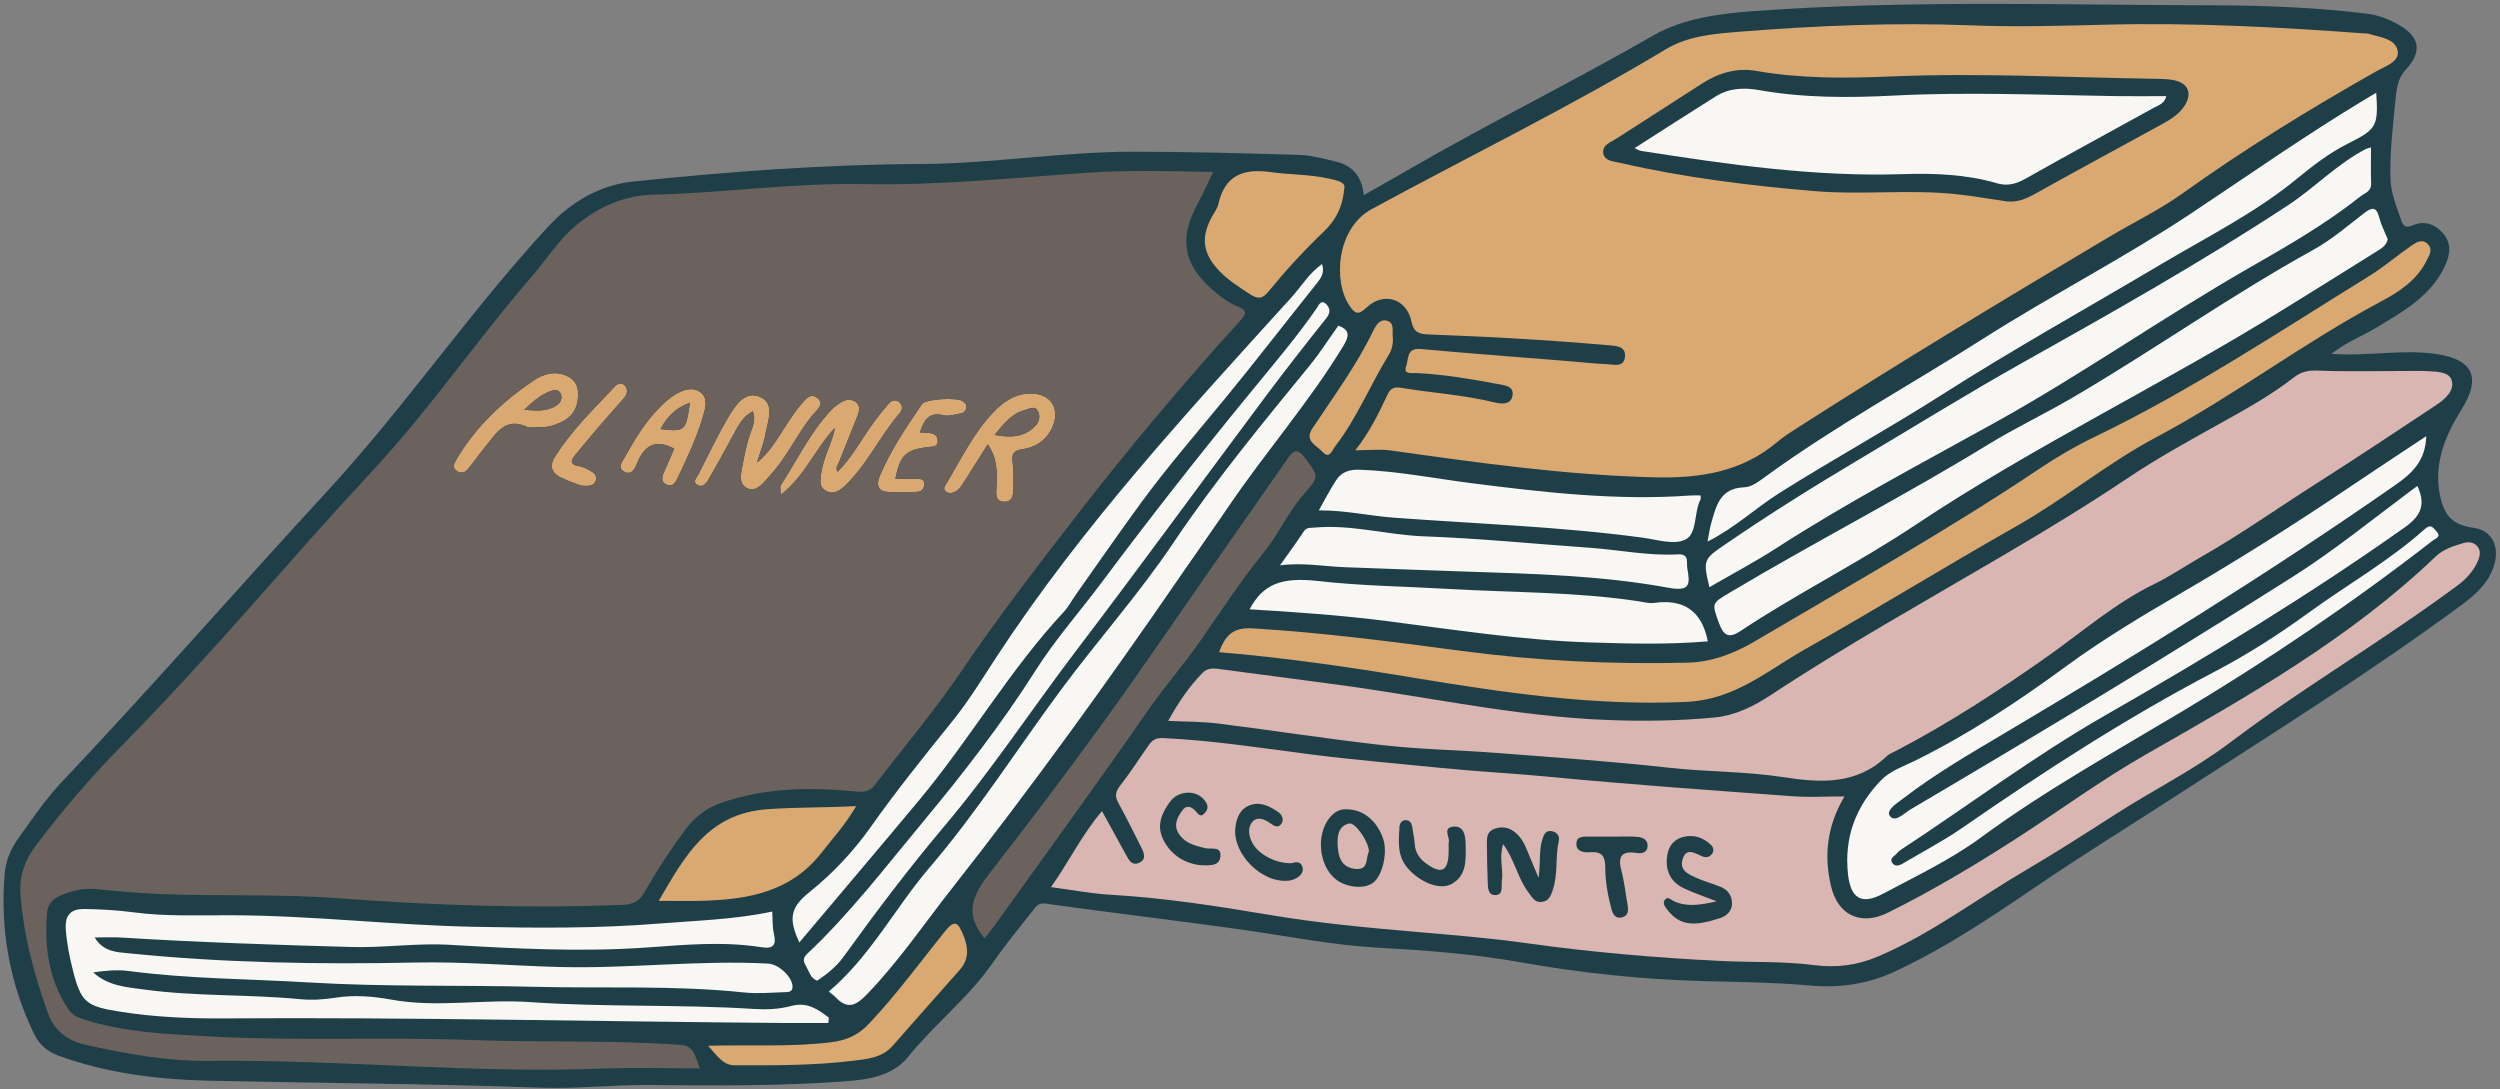
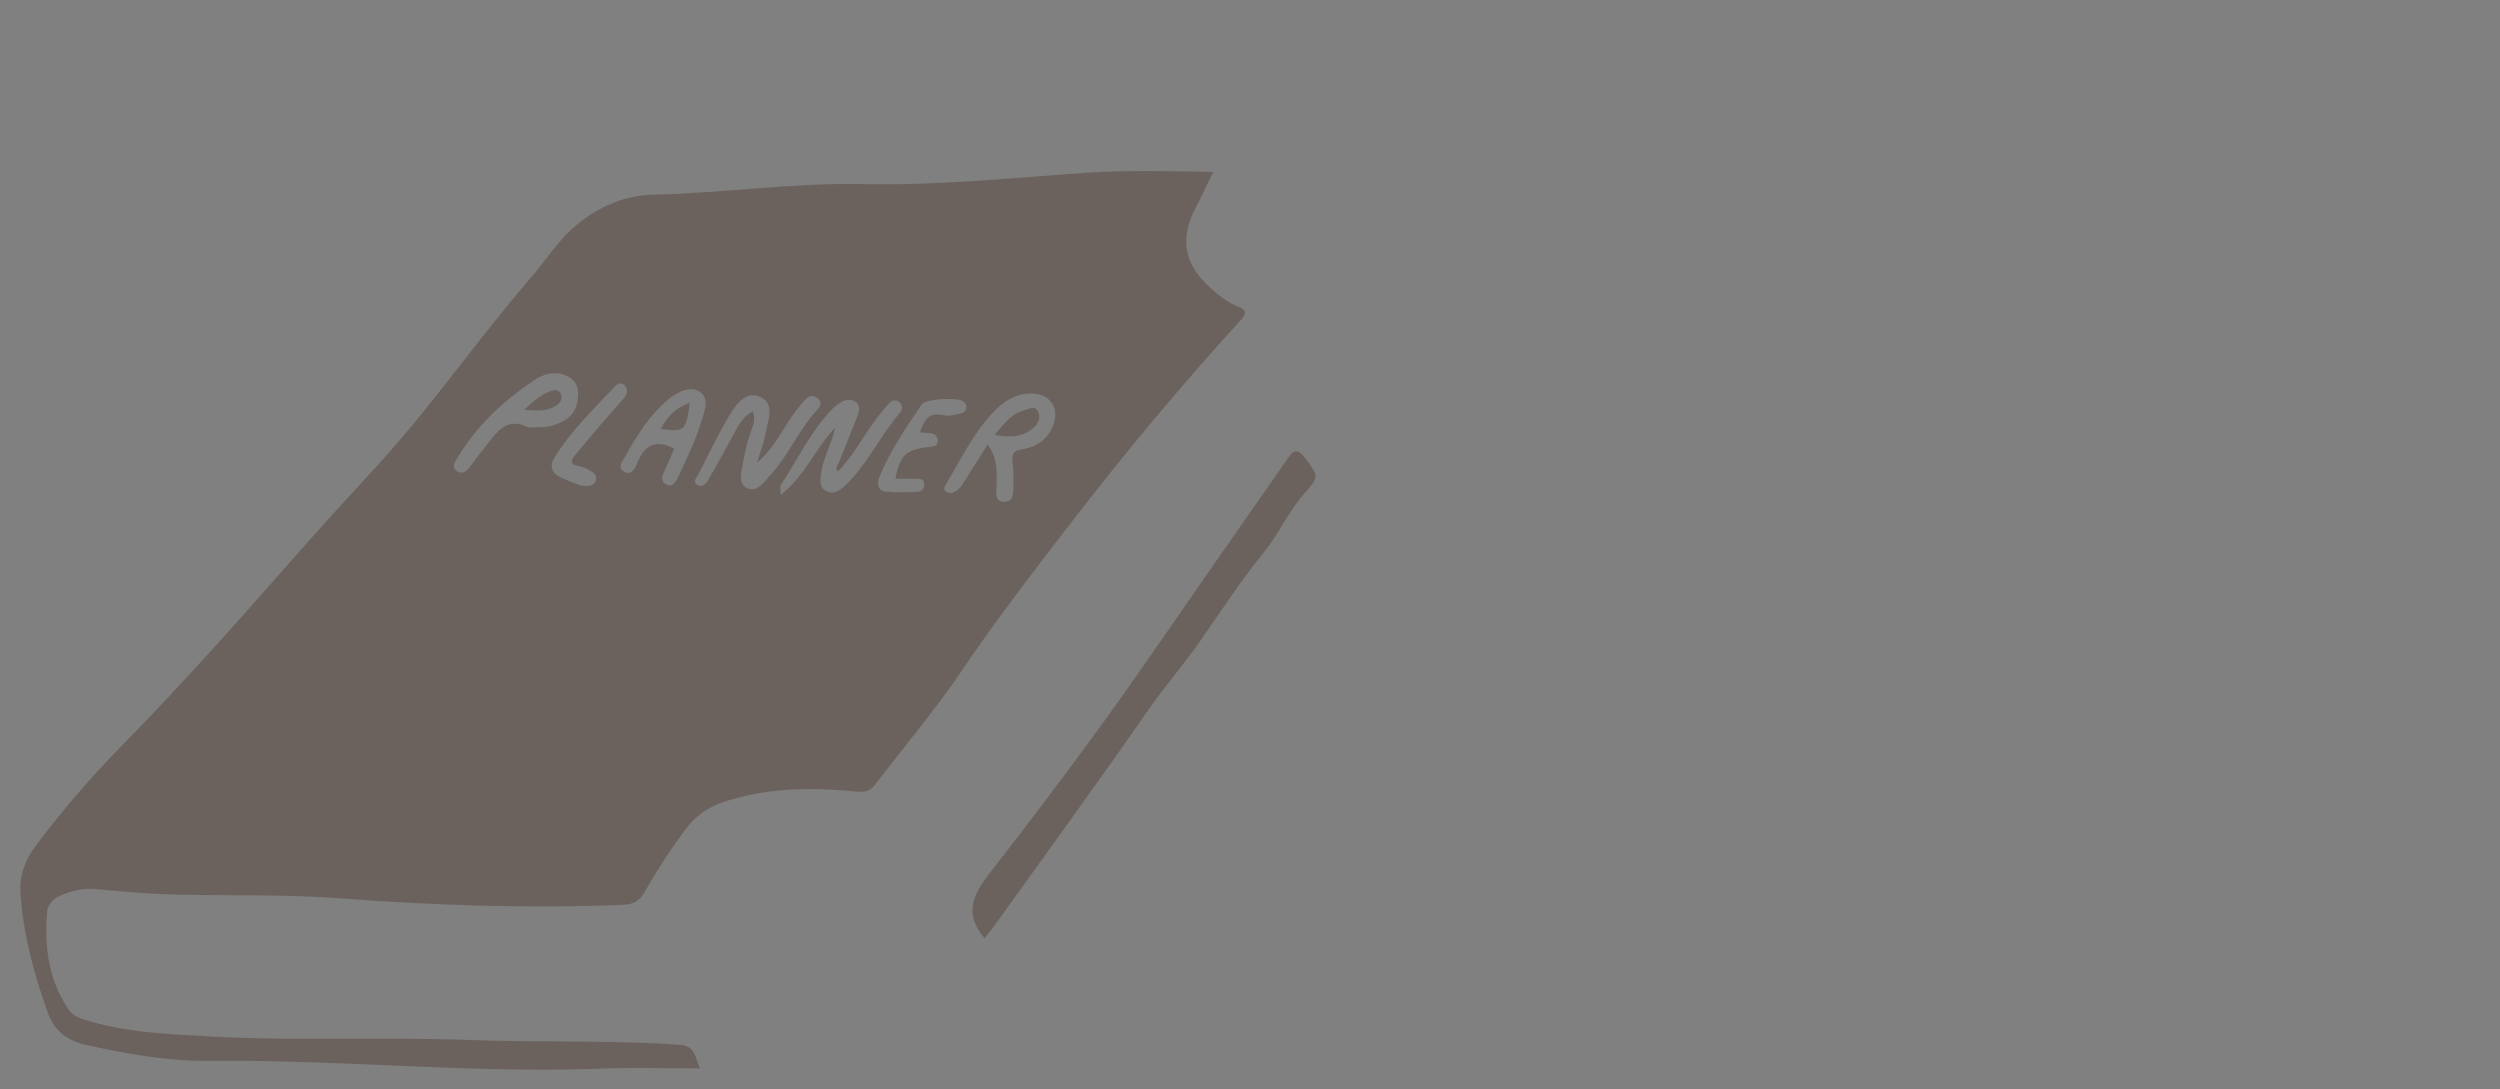
<svg xmlns="http://www.w3.org/2000/svg" fill="#000000" height="307.2" preserveAspectRatio="xMidYMid meet" version="1" viewBox="-1.0 -1.1 705.1 307.2" width="705.1" zoomAndPan="magnify">
  <rect x="-1.0" y="-1.1" width="705.1" height="307.2" fill="#808080" stroke="none" />
  <g id="change1_1">
-     <path d="M702.444,158.308c-1.477,4.81-4.931,8.06-8.807,10.927c-26.187,19.367-53.825,36.544-81.118,54.266 c-13.118,8.518-26.458,16.722-39.406,25.55c-12.862,8.768-25.945,17.536-40.172,24.067c-7.239,3.323-15.14,4.486-23.374,3.747 c-9.919-0.891-19.93-0.98-29.882-1.247c-17.56-0.472-34.935-2.295-52.159-5.364c-13.176-2.348-26.434-3.327-39.732-4.059 c-12.902-0.71-25.532-3.256-38.277-5.054c-18.506-2.611-37.075-4.776-55.583-7.375c-2.18-0.306-2.745,0.842-3.602,1.928 c-3.808,4.825-7.739,9.575-11.231,14.625c-6.873,9.936-16.479,17.364-24.025,26.698c-4.335,5.362-11.097,6.344-17.576,6.839 c-18.568,1.418-37.174,1.198-55.783,1.073c-10.135-0.068-20.295,1.11-30.408,0.74c-31.038-1.133-62.089-1.275-93.129-1.964 c-14.344-0.318-28.78-2.009-42.532-7.012c-3.262-1.187-5.531-3.084-7.019-6.154c-6.936-14.307-9.604-29.417-8.316-45.204 c0.286-3.513,1.655-6.934,3.716-9.804c3.939-5.487,7.743-11.17,12.365-16.051c25.482-26.91,49.837-54.846,74.937-82.081 c22.033-23.908,40.302-50.797,62.3-74.611c6.331-6.854,14.455-11.693,23.889-12.681c27.044-2.832,54.131-4.837,81.382-4.958 c19.809-0.088,39.52-3.442,59.369-3.459c15.688-0.014,31.38,0.421,47.063,0.892c3.476,0.104,6.956,1.056,10.374,1.871 c4.65,1.11,7.412,4.108,7.935,9.472c4.675-2.657,9.04-5.102,13.371-7.606c22.457-12.985,45.743-24.451,68.239-37.392 c8.56-4.924,18.917-6.209,28.821-6.927c43.004-3.119,86.094-1.681,129.145-1.602c14.398,0.027,28.891,0.604,43.262,2.343 c3.29,0.398,6.259,1.558,9.058,3.142c6.017,3.407,6.671,7.637,1.957,12.703c-2.297,2.469-2.607,5.627-2.884,8.567 c-0.693,7.336-1.634,14.668-1.409,22.079c0.129,4.265,1.763,8.057,3.108,11.962c0.556,1.615,1.371,2.029,3.118,1.272 c3.392-1.471,6.443-0.305,8.685,2.333c2.343,2.756,1.953,5.934,0.484,9.083c-4.031,8.641-11.961,12.941-19.577,17.538 c-3.871,2.336-8.194,3.918-12.474,7.279c10.686,0.752,20.345-1.435,30.02,0.108c10.088,1.609,12.172,6.769,6.775,15.431 c-4.655,7.47-8.115,15.498-6.089,24.734c1.251,5.705,3.793,8.038,9.577,8.826C701.681,148.462,704.091,152.949,702.444,158.308z" fill="#1e3f48" />
-   </g>
+     </g>
  <g id="change2_1">
-     <path d="M379.621,85.144c1.485,2.183,2.434,2.77,4.771,0.522c4.75-4.568,11.35-2.59,12.686,3.879 c0.654,3.169,2.19,3.567,4.664,3.672c7.985,0.339,15.974,0.633,23.952,1.108c9.051,0.539,18.099,1.17,27.131,1.959 c1.947,0.17,4.863,0.213,4.465,3.362c-0.369,2.919-3.019,2.056-4.858,1.978c-3.681-0.156-7.351-0.571-11.026-0.869 c-13.926-1.126-27.86-2.16-41.774-3.426c-4.052-0.369-3.327,3.085-4.033,4.877c-0.963,2.443,1.852,1.853,2.928,1.907 c7.692,0.386,15.246,1.663,22.793,3.073c1.998,0.373,4.605,0.56,4.297,3.084c-0.334,2.732-2.827,2.685-5.137,2.119 c-8.669-2.125-17.589-2.658-26.364-4.115c-1.74-0.289-2.897,0.072-3.709,1.783c-2.474,5.217-4.922,10.456-9.15,15.836 c3.956,0,7.017-0.358,9.97,0.056c24.654,3.458,49.283,6.942,74.245,7.574c12.817,0.324,24.725-1.419,34.855-10.017 c1.75-1.486,3.722-2.727,5.663-3.97c28.855-18.482,58.196-36.17,87.641-53.688c6.995-4.162,14.41-7.723,20.998-12.444 c17.524-12.559,35.846-23.79,54.582-34.397c2.471-1.399,6.458-2.658,6.055-5.556c-0.511-3.678-4.928-3.989-8.103-4.993 c-0.43-0.136-0.914-0.108-1.375-0.142c-24.09-1.769-48.2-3.063-72.365-2.465c-12.768,0.316-25.525,0.702-38.298,0.204 c-21.7-0.846-43.375,0.042-64.994,1.753c-7.245,0.573-14.883,1.114-21.322,4.993c-26.984,16.253-55.295,30.058-82.942,45.081 C376.007,63.24,374.883,78.18,379.621,85.144z M455.043,37.9c7.988-5.146,15.992-10.267,23.975-15.42 c4.695-3.03,9.879-4.542,15.341-3.579c12.664,2.233,25.436,2.081,38.138,1.553c24.752-1.029,49.453,0.286,74.175,0.665 c1.689,0.026,3.4,0.044,5.059,0.319c4.511,0.746,5.811,3.923,3.143,7.673c-1.643,2.309-4.076,3.696-6.503,5.027 c-11.826,6.485-23.692,12.899-35.472,19.465c-2.501,1.394-4.944,2.393-7.848,2.108c-4.692-0.682-9.368-1.506-14.078-2.018 c-13.32-1.448-26.712,0.227-40.059-0.884c-18.5-1.541-36.877-3.819-54.988-7.978c-1.882-0.432-4.5-0.497-4.759-2.844 C450.919,39.741,453.4,38.959,455.043,37.9z M667.267,76.72c4.15-2.566,7.878-5.806,11.908-8.58c1.325-0.912,3.04-1.986,4.585-0.363 c1.477,1.552,0.407,3.083-0.357,4.62c-2.76,5.553-7.784,8.837-12.853,11.526c-21.857,11.593-41.544,26.708-63.437,38.308 c-13.642,7.229-25.742,17.323-39.203,24.951c-20.026,11.347-39.605,23.446-59.652,34.742c-7.34,4.136-14.034,9.377-22.007,12.451 c-3.93,1.515-7.827,2.33-12.045,2.512c-25.965,1.122-51.451-2.685-76.937-6.903c-17.969-2.974-35.999-5.607-54.454-7.142 c1.806-4.674,3.742-7.059,9.575-6.709c19.808,1.19,39.443,3.777,59.066,6.378c21.097,2.796,42.224,3.807,63.463,3.293 c6.952-0.168,13.27-2.636,19.045-6.047c26.966-15.925,54.298-31.256,80.332-48.719c4.978-3.339,10.153-6.351,15.551-8.953 C616.879,109.052,641.82,92.45,667.267,76.72z M340.942,59.801c0.595-1.069,1.403-2.107,1.662-3.261 c1.812-8.077,6.861-10.192,14.667-9.11c5.579,0.773,11.311,0.621,16.849,1.916c2.053,0.48,4.568,0.894,3.992,2.846 c-0.495,5.679-2.798,9.197-5.768,12.039c-5.553,5.315-10.726,10.955-15.576,16.888c-1.727,2.112-3.023,2.217-5.284,0.717 c-2.943-1.952-5.931-3.791-8.408-6.337C338.163,70.45,337.553,65.892,340.942,59.801z M215.321,227.135 c8.138-0.596,16.217-0.416,25.15-0.887c-3.065,5.305-6.591,9.077-9.773,13.151c-8.636,11.054-20.596,13.165-33.375,13.552 c-3.982,0.121-7.97,0.019-12.531,0.019C192.038,240.58,198.52,228.365,215.321,227.135z M270.894,263.152 c1.306,3.382,1.311,6.48-1.294,9.387c-6.348,7.086-12.578,14.276-18.895,21.389c-3.021,3.401-7.384,3.699-11.389,4.182 c-10.983,1.324-22.051,1.278-33.104,1.244c-3.382-0.01-4.852-2.666-7.506-5.509c12.218-0.322,23.431,0.393,34.579-0.981 c4.278-0.527,7.591-1.806,10.914-5.345c7.596-8.09,14.127-16.947,21.01-25.567C268.176,258.235,269.136,258.6,270.894,263.152z M369.092,119.813c6.013-9.078,12.519-17.84,17.27-27.713c0.698-1.451,1.794-3.276,3.796-2.754c2.159,0.564,1.493,2.706,1.641,4.305 c0.221,1.91-0.171,3.809-1.117,5.344c-5.224,8.476-8.957,17.826-15.088,25.759c-0.863,1.117-1.614,3.771-3.581,1.589 C370.438,124.597,366.794,123.283,369.092,119.813z M265.63,137.392c0.717,0.719,1.719,0.687,2.581,0.275 c1.288-0.615,2.03-1.791,2.764-2.973c2.094-3.371,4.232-6.715,6.601-10.462c2.814,3.962,2.667,8.1,2.465,12.261 c-0.081,1.661-0.417,3.725,1.986,3.909c2.632,0.202,2.75-1.981,2.788-3.831c0.051-2.447,0.083-4.92-0.215-7.341 c-0.277-2.252,0.178-3.229,2.672-3.602c3.577-0.536,6.622-2.323,8.329-5.782c2.769-5.614-0.265-10.244-6.456-9.95 c-4.135,0.196-7.216,2.392-9.91,5.193c-5.693,5.921-9.183,13.323-13.363,20.258C265.473,136.008,264.964,136.724,265.63,137.392z M288.07,114.562c1.243-0.312,2.79-1.406,3.671,0.332c0.727,1.435,0.408,2.988-0.821,4.223c-3.01,3.023-6.624,3.342-11.398,2.454 C282.258,118.228,284.423,115.477,288.07,114.562z M195.967,132.693c2.779-5.433,5.401-10.961,8.497-16.209 c1.91-3.237,4.649-7.429,8.81-5.681c4.446,1.868,2.29,6.678,1.66,10.281c-0.49,2.804-1.59,5.501-2.419,8.245 c3.944-3.152,6.029-7.279,8.581-11.078c1.111-1.654,2.194-3.346,3.482-4.857c1.249-1.465,2.797-3.839,4.826-2.334 c2.368,1.757-0.048,3.46-1.229,4.901c-4.382,5.346-7.17,11.808-11.891,16.913c-0.729,0.788-1.383,1.649-2.15,2.396 c-1.264,1.231-2.757,2.211-4.524,1.268c-1.761-0.939-1.828-2.77-1.531-4.477c0.629-3.607,1.266-7.204,2.454-10.705 c0.669-1.971,1.753-4.005,0.8-6.455c-2.728,1.372-4.036,3.899-5.396,6.451c-2.301,4.318-4.705,8.582-7.127,12.834 c-0.619,1.088-1.616,2.219-2.953,1.561C194.096,134.878,195.472,133.661,195.967,132.693z M219.202,135.761 c4.659-7.157,8.338-14.979,14.286-21.259c0.83-0.876,1.865-1.597,2.903-2.227c1.253-0.759,2.716-0.898,3.919-0.033 c1.336,0.96,1.11,2.487,0.604,3.793c-1.71,4.413-3.556,8.774-5.259,13.19c-0.304,0.787-1.138,1.554-0.433,2.741 c3.958-3.951,6.561-8.814,9.718-13.265c1.497-2.111,3.124-4.142,4.834-6.085c0.735-0.835,1.92-1.13,2.895-0.266 c0.956,0.847,0.897,2.133,0.192,2.941c-5.655,6.476-9.186,14.545-15.475,20.542c-1.547,1.476-3.284,2.627-5.325,1.567 c-2.137-1.11-1.733-3.126-1.421-5.255c0.646-4.412,3.023-8.225,3.86-12.566c-5.514,5.692-8.306,13.425-15.333,18.915 C219.168,136.898,218.937,136.168,219.202,135.761z M127.764,131.697c1.173,0.905,2.404,0.515,3.264-0.536 c1.65-2.015,3.115-4.182,4.781-6.183c3.086-3.707,5.635-8.63,11.948-5.637c0.627,0.297,1.518,0.04,3.194,0.04 c0.473-0.035,1.912,0.078,3.221-0.281c3.519-0.963,6.749-2.541,7.608-6.509c0.604-2.787,0.489-5.799-2.352-7.378 c-3.404-1.892-6.899-1.047-9.971,1.034c-8.742,5.921-16.302,13.025-21.722,22.218C127.052,129.624,126.497,130.72,127.764,131.697z M153.879,109.371c1.046-0.424,2.549-0.933,3.231,0.501c0.668,1.406-0.02,2.659-1.33,3.491c-2.581,1.64-5.367,1.373-8.942,1.129 C149.314,112.108,151.366,110.389,153.879,109.371z M174.876,131.834c2.006,1.277,3.103-0.473,3.741-2.109 c1.974-5.058,5.149-7.178,10.534-4.275c-0.827,1.904-1.693,4.026-2.667,6.097c-0.698,1.486-1.346,3.112,0.468,4.001 c1.953,0.957,2.739-0.961,3.353-2.237c2.652-5.518,5.25-11.069,6.969-16.973c0.696-2.39,1.541-5.165-0.74-6.819 c-2.306-1.672-5.086-0.628-7.355,0.807c-1.539,0.974-2.921,2.252-4.209,3.556c-4.031,4.081-6.974,8.952-9.732,13.927 C174.555,129.045,173.033,130.661,174.876,131.834z M193.576,112.49c-1.128,8.009-1.355,8.213-8.271,7.427 C187.268,116.187,189.771,113.874,193.576,112.49z M247.033,133.377c3.052-7.377,7.542-13.946,12.001-20.51 c1.003-1.477,9.858-1.932,11.47-0.838c0.665,0.452,1.195,1.01,1.045,1.879c-0.141,0.815-0.698,1.436-1.472,1.574 c-1.656,0.294-3.464,0.926-4.989,0.542c-4.067-1.023-5.463,1.303-6.62,4.817c1.009,0.078,1.772,0.143,2.536,0.193 c1.375,0.091,2.426,0.628,2.471,2.153c0.055,1.849-1.448,1.644-2.611,1.783c-6.38,0.764-7.985,2.258-9.347,8.958 c2.014,0,3.979-0.028,5.944,0.011c1.064,0.021,2.252-0.021,2.212,1.593c-0.032,1.297-0.767,2.06-1.976,2.095 c-2.913,0.086-5.853,0.255-8.74-0.033C246.383,137.337,246.285,135.184,247.033,133.377z M155.342,128.019 c4.713-7.638,11.162-13.821,17.254-20.296c0.68-0.723,1.869-0.9,2.514-0.228c1.088,1.136,0.882,2.542-0.144,3.723 c-2.215,2.551-4.492,5.047-6.692,7.611c-2.399,2.796-4.747,5.636-7.103,8.469c-1.299,1.563-1.348,2.655,1.045,3.055 c1.031,0.172,2.055,0.627,2.98,1.138c1.065,0.588,2.293,1.333,1.887,2.807c-0.454,1.647-1.892,1.792-4.225,1.565 c-1.478-0.59-3.819-1.332-5.975-2.435C154.616,132.266,153.953,130.269,155.342,128.019z" fill="#daa972" />
-   </g>
+     </g>
  <g id="change3_1">
    <path d="M190.957,293.603c-19.651-1.417-39.34-0.639-59.002-1.375c-24.589-0.92-49.219,0.339-73.81-1.013 c-12.088-0.665-24.201-1.115-35.857-4.912c-1.637-0.533-3.068-1.325-4.066-2.829c-5.534-8.338-6.743-17.633-5.932-27.318 c0.19-2.272,1.805-3.86,3.926-4.755c3.146-1.329,6.363-2.082,9.856-1.746c6.265,0.602,12.542,1.211,18.827,1.433 c16.591,0.586,33.201-0.079,49.792,1.165c26.685,2.001,53.409,2.942,80.176,1.832c2.757-0.114,4.497-1.078,5.874-3.502 c3.489-6.144,7.35-12.058,11.573-17.74c2.665-3.586,6.01-6.108,10.192-7.55c12.318-4.248,25.032-4.411,37.773-3.16 c2.522,0.248,4.054-0.001,5.488-1.874c8.211-10.725,16.966-21.081,24.521-32.25c9.993-14.775,20.9-28.875,31.767-42.939 c14.831-19.195,30.433-37.843,46.803-55.795c1.662-1.822,1.947-2.879-0.678-3.89c-2.897-1.116-5.297-3.085-7.606-5.126 c-7.688-6.797-8.983-14.045-4.226-23.015c1.625-3.065,3.069-6.226,4.847-9.856c-12.383-0.215-24.034-0.54-35.675,0.243 c-21.011,1.412-41.988,3.649-63.081,3.196c-19.723-0.424-39.255,2.52-58.919,2.969c-8.347,0.191-15.476,3.282-21.84,8.491 c-5.174,4.236-8.643,9.948-12.955,14.926c-14.788,17.078-27.615,35.764-42.846,52.487c-7.449,8.179-15.005,16.265-22.305,24.575 c-16.545,18.832-33.153,37.596-50.742,55.48c-8.505,8.648-16.386,17.898-23.696,27.598c-3.027,4.017-4.739,8.437-4.362,13.695 c0.829,11.594,3.814,22.631,7.721,33.508c1.872,5.212,5.657,7.916,10.707,9.033c11.408,2.523,23.05,4.651,34.631,4.519 c37.041-0.421,73.976,3.605,111.026,2.175c9.17-0.354,18.365-0.053,27.548-0.053C195.006,296.882,194.92,293.889,190.957,293.603z M289.144,109.896c6.191-0.294,9.226,4.336,6.456,9.95c-1.706,3.459-4.751,5.246-8.329,5.782c-2.494,0.373-2.949,1.35-2.672,3.602 c0.298,2.421,0.266,4.894,0.215,7.341c-0.039,1.85-0.156,4.033-2.788,3.831c-2.404-0.184-2.067-2.248-1.986-3.909 c0.202-4.161,0.349-8.299-2.465-12.261c-2.368,3.746-4.506,7.091-6.601,10.462c-0.734,1.182-1.476,2.358-2.764,2.973 c-0.863,0.412-1.865,0.444-2.581-0.275c-0.666-0.668-0.157-1.384,0.241-2.044c4.179-6.936,7.669-14.338,13.363-20.258 C281.927,112.288,285.009,110.093,289.144,109.896z M270.503,112.028c0.665,0.452,1.195,1.01,1.045,1.879 c-0.141,0.815-0.698,1.436-1.472,1.574c-1.656,0.294-3.464,0.926-4.989,0.542c-4.067-1.023-5.463,1.303-6.62,4.817 c1.009,0.078,1.772,0.143,2.536,0.193c1.375,0.091,2.426,0.628,2.471,2.153c0.055,1.849-1.448,1.644-2.611,1.783 c-6.38,0.764-7.985,2.258-9.347,8.958c2.014,0,3.979-0.028,5.944,0.011c1.064,0.021,2.252-0.021,2.212,1.593 c-0.032,1.297-0.767,2.06-1.976,2.095c-2.913,0.086-5.853,0.255-8.74-0.033c-2.572-0.257-2.67-2.41-1.922-4.217 c3.052-7.377,7.542-13.946,12.001-20.51C260.036,111.39,268.892,110.934,270.503,112.028z M236.392,112.275 c1.253-0.759,2.716-0.898,3.919-0.033c1.336,0.96,1.11,2.487,0.604,3.793c-1.71,4.413-3.556,8.774-5.259,13.19 c-0.304,0.787-1.138,1.554-0.433,2.741c3.958-3.951,6.561-8.814,9.718-13.265c1.497-2.111,3.124-4.142,4.834-6.085 c0.735-0.835,1.92-1.13,2.895-0.266c0.956,0.847,0.897,2.133,0.192,2.941c-5.655,6.476-9.186,14.545-15.475,20.542 c-1.547,1.476-3.284,2.627-5.325,1.567c-2.137-1.11-1.733-3.126-1.421-5.255c0.646-4.412,3.023-8.225,3.86-12.566 c-5.514,5.692-8.306,13.425-15.333,18.915c0-1.594-0.231-2.324,0.034-2.732c4.659-7.157,8.338-14.979,14.286-21.259 C234.319,113.625,235.353,112.905,236.392,112.275z M213.274,110.802c4.446,1.868,2.29,6.678,1.66,10.281 c-0.49,2.804-1.59,5.501-2.419,8.245c3.944-3.152,6.029-7.279,8.581-11.078c1.111-1.654,2.194-3.346,3.482-4.857 c1.249-1.465,2.797-3.839,4.826-2.334c2.368,1.757-0.048,3.46-1.229,4.901c-4.382,5.346-7.17,11.808-11.891,16.913 c-0.729,0.788-1.383,1.649-2.15,2.396c-1.264,1.231-2.757,2.211-4.524,1.268c-1.761-0.939-1.828-2.77-1.531-4.477 c0.629-3.607,1.266-7.204,2.454-10.705c0.669-1.971,1.753-4.005,0.8-6.455c-2.728,1.372-4.036,3.899-5.396,6.451 c-2.301,4.318-4.705,8.582-7.127,12.834c-0.619,1.088-1.616,2.219-2.953,1.561c-1.762-0.868-0.387-2.085,0.109-3.053 c2.779-5.433,5.401-10.961,8.497-16.209C206.374,113.246,209.113,109.054,213.274,110.802z M184.972,113.883 c1.288-1.304,2.67-2.582,4.209-3.556c2.269-1.435,5.049-2.479,7.355-0.807c2.281,1.654,1.436,4.429,0.74,6.819 c-1.719,5.904-4.317,11.455-6.969,16.973c-0.614,1.276-1.4,3.194-3.353,2.237c-1.814-0.889-1.166-2.516-0.468-4.001 c0.974-2.072,1.84-4.194,2.667-6.097c-5.386-2.903-8.561-0.783-10.534,4.275c-0.638,1.635-1.735,3.385-3.741,2.109 c-1.843-1.173-0.321-2.789,0.363-4.023C177.998,122.835,180.941,117.965,184.972,113.883z M175.109,107.495 c1.088,1.136,0.882,2.542-0.144,3.723c-2.215,2.551-4.492,5.047-6.692,7.611c-2.399,2.796-4.747,5.636-7.103,8.469 c-1.299,1.563-1.348,2.655,1.045,3.055c1.031,0.172,2.055,0.627,2.98,1.138c1.065,0.588,2.293,1.333,1.887,2.807 c-0.454,1.647-1.892,1.792-4.225,1.565c-1.478-0.59-3.819-1.332-5.975-2.435c-2.268-1.161-2.93-3.158-1.542-5.408 c4.713-7.638,11.162-13.821,17.254-20.296C173.275,107,174.465,106.822,175.109,107.495z M127.735,128.465 c5.421-9.193,12.981-16.297,21.722-22.218c3.072-2.081,6.567-2.926,9.971-1.034c2.841,1.579,2.955,4.59,2.352,7.378 c-0.859,3.968-4.089,5.546-7.608,6.509c-1.309,0.358-2.748,0.246-3.221,0.281c-1.676,0-2.567,0.258-3.194-0.04 c-6.313-2.993-8.862,1.93-11.948,5.637c-1.666,2.001-3.13,4.169-4.781,6.183c-0.86,1.05-2.091,1.44-3.264,0.536 C126.497,130.72,127.052,129.624,127.735,128.465z M322.961,199.002c-14.272,20.569-29.034,40.798-43.618,61.15 c-0.793,1.107-1.686,2.142-2.671,3.386c-0.631-0.81-0.825-1.043-1.001-1.288c-4.67-6.533-1.731-11.682,2.514-17.145 c10.938-14.076,21.728-28.278,32.174-42.722c11.065-15.3,21.661-30.938,32.466-46.426c6.33-9.074,12.661-18.147,19.006-27.21 c1.566-2.236,2.682-4.205,5.386-0.5c3.682,5.045,3.991,4.988-0.435,9.974c-4.488,5.056-7.142,11.348-11.446,16.628 c-6.483,7.954-12.093,16.625-17.979,25.057C332.791,186.445,327.523,192.427,322.961,199.002z M279.521,121.571 c2.737-3.342,4.902-6.093,8.549-7.009c1.243-0.312,2.79-1.406,3.671,0.332c0.727,1.435,0.408,2.988-0.821,4.223 C287.91,122.14,284.295,122.458,279.521,121.571z M146.838,114.492c2.476-2.384,4.528-4.102,7.041-5.121 c1.046-0.424,2.549-0.933,3.231,0.501c0.668,1.406-0.02,2.659-1.33,3.491C153.199,115.003,150.414,114.736,146.838,114.492z M185.305,119.917c1.963-3.73,4.466-6.043,8.271-7.427C192.448,120.499,192.221,120.703,185.305,119.917z" fill="#6b625e" />
  </g>
  <g id="change4_1">
-     <path d="M185,259.375c10.547-0.856,21.145-1.112,31.8-3.381c0.145,2.25,0.007,4.282,0.456,6.173 c0.761,3.204-0.068,4.437-3.472,3.893c-10.731-1.716-21.492-0.702-32.211,0.061c-18.617,1.325-37.182,0.34-55.752-0.749 c-9.248-0.542-18.434,0.878-27.669,0.62c-21.663-0.604-43.32-1.316-64.952-2.671c-2.266-0.142-4.548-0.019-7.5-0.019 c2.448,4.075,6.252,4.124,9.361,4.441c26.946,2.747,53.963,3.196,81.043,2.628c13.66-0.286,27.346,0.936,41.026,1.268 c19.528,0.474,39.012-2.006,58.556-0.965c2.895,0.154,6.748,3.684,6.84,6.447c0.056,1.677-1.326,1.576-2.24,1.609 c-3.84,0.137-7.724,0.476-11.522,0.075c-19.619-2.07-39.311-1.099-58.965-1.587c-21.193-0.526-42.44,0.049-63.581-1.224 c-17.006-1.024-34.099-1.001-51.038-3.246c-3.221-0.427-6.548-0.061-9.885,0.405c4.215,3.886,9.562,4.185,14.673,4.872 c14.493,1.949,29.162,1.275,43.702,2.686c3.356,0.326,6.72,0.088,10.106-0.438c5.188-0.805,10.416-0.383,15.589,0.56 c12.982,2.365,26.039-0.217,39.105,0.7c20.996,1.473,42.112,0.59,63.141,1.931c3.575,0.228,7.15,0.073,10.528-0.838 c4.5-1.213,7.529,0.912,10.637,3.302c-0.05,0.499-0.101,0.999-0.151,1.498c-4.243,0-8.486,0.028-12.728-0.004 c-52.61-0.404-105.211-1.652-157.829-1.291c-9.649,0.066-19.416-0.368-28.928-1.853c-9.773-1.526-11.252-2.531-13.569-11.644 c-0.984-3.868-1.757-7.739-2.023-11.771c-0.276-4.195,1.794-5.651,5.317-5.589c4.596,0.08,9.217,0.329,13.77,0.933 c9.202,1.222,18.432,0.801,27.652,0.828c22.92,0.069,45.709,2.823,68.609,3.265C150.275,260.639,167.642,260.785,185,259.375z M682.9,148.106c-10.106,9.048-21.944,15.716-32.857,23.661c-8.437,6.143-17.213,11.756-26.499,16.613 c-24.777,12.96-48.185,28.155-71.164,44.047c-5.283,3.654-11.029,6.639-16.557,9.94c-1.147,0.685-2.43,1.127-3.211-0.238 c-0.696-1.217,0.767-1.774,1.382-2.543c0.377-0.471,0.884-0.864,1.394-1.198c19.11-12.528,37.438-26.31,57.264-37.668 c28.9-16.556,57.32-33.785,84.524-53.037c4.697-3.324,6.026-6.436,3.637-11.719c-0.613,0.443-1.198,0.853-1.77,1.28 c-11.066,8.262-21.808,16.995-33.482,24.391c-35.529,22.507-71.541,44.231-107.772,65.588c-1.761,1.038-4.3,3.819-5.771,1.812 c-1.198-1.635,2.057-3.63,3.711-4.901c8.895-6.838,18.598-12.485,28.22-18.197c37.608-22.327,74.818-45.261,110.708-70.298 c4.758-3.32,8.432-6.828,8.645-13.721c-7.405,4.918-14.589,9.619-21.702,14.428c-15.516,10.49-31.344,20.457-47.534,29.894 c-11.115,6.479-22.163,13.107-32.589,20.755c-13.48,9.888-27.431,19.103-42.496,26.512c-3.268,1.607-6.882,2.795-9.488,5.497 c-7.108,7.37-10.401,16.111-9.288,26.423c0.737,6.826,3.77,8.798,9.866,5.549c9.338-4.979,19.046-9.574,27.521-15.797 c18.118-13.305,37.733-24.183,56.909-35.664c24.55-14.698,48.099-30.661,70.663-48.172c0.831-0.645,2.487-1.003,0.96-2.653 C685.117,147.602,684.535,146.642,682.9,148.106z M481.126,164.505c6.39-3.706,12.876-7.127,19.012-11.088 c19.972-12.895,41.03-23.953,61.759-35.465c24.443-13.576,47.28-29.637,71.489-43.517c10.749-6.163,21.561-12.356,31.318-20.116 c1.235-0.983,3.13-1.391,3.049-3.64c-0.121-3.335-0.031-6.678-0.031-10.206c-0.657,0.201-1.097,0.266-1.47,0.459 c-8.104,4.212-14.418,10.918-21.962,15.874c-24.215,15.907-49.432,30.153-74.691,44.305c-15.498,8.683-30.593,18.059-45.85,27.126 c-12.851,7.637-25.609,15.59-37.983,24.08C479.584,156.557,479.2,156.613,481.126,164.505z M665.676,59.093 c-4.618,3.56-9.112,7.434-14.178,10.235c-23.376,12.922-45.173,28.396-68.212,41.864c-7.681,4.491-15.729,8.287-23.294,12.927 c-23.912,14.663-48.884,27.468-72.968,41.828c-5.399,3.22-5.267,2.98-3.144,8.845c1.304,3.604,2.959,4.105,5.968,2.106 c15.986-10.625,33.258-19.184,49.192-29.82c33.484-22.35,69.848-39.702,103.977-60.898c8.733-5.423,17.477-10.827,26.179-16.3 c1.38-0.868,2.929-1.736,3.23-3.522c-0.844-2.106-1.862-4.037-2.387-6.094C669.204,56.997,667.9,57.378,665.676,59.093z M243.335,279.516c9.048-9.301,16.282-20.042,24.234-30.15c22.508-28.61,43.83-58.137,64.45-88.154 c4.524-6.586,9.158-13.098,13.652-19.704c10.367-15.24,22.552-29.177,32.157-44.969c1.61-2.647,2.13-4.576-1.377-5.785 c-2.667,3.743-5.136,7.647-8.037,11.198c-13.294,16.275-26.685,32.465-38.407,49.951c-9.674,14.43-21.268,27.408-31.591,41.318 c-12.421,16.738-23.587,34.413-37.183,50.288c-9.768,11.406-16.708,25.086-28.481,35.044c0.729,0.611,1.36,1.05,1.884,1.593 C237.815,283.434,240.076,282.866,243.335,279.516z M665.598,27.201c-16.596,10.002-32.436,21.144-48.566,31.856 c-18.931,12.571-39.212,22.982-58.423,35.195c-20.48,13.02-41.845,24.647-61.52,38.96c-1.843,1.341-4.013,3.055-6.077,3.12 c-6.901,0.216-8.007,5.24-9.396,10.197c-0.404,1.442-0.597,2.942-1.027,5.126c7.756-3.914,13.559-9.468,20.28-13.709 c15.158-9.566,30.885-18.186,45.983-27.821c20.298-12.954,41.339-24.633,62.026-36.919c12.914-7.67,26.405-14.381,38.094-24.018 c4.493-3.704,9.163-7.253,14.41-9.885c7.921-3.974,8.422-4.805,7.815-14.248C667.921,25.815,666.756,26.503,665.598,27.201z M363.164,82.858c-29.425,32.427-59.123,64.625-83.196,101.453c-3.943,6.033-7.694,12.195-12.247,17.848 c-7.894,9.801-15.812,19.617-23.07,29.885c-4.953,7.008-10.66,13.073-17.275,18.403c-5.418,4.366-6.11,7.375-2.936,14.27 c11.408-13.54,22.733-26.859,33.921-40.292c14.241-17.098,25.407-36.565,40.64-52.913c1.343-1.442,2.277-3.261,3.427-4.887 c6.108-8.636,12.11-17.35,18.365-25.878c7.454-10.164,15.701-19.702,23.702-29.435c8.759-10.654,17.158-21.604,25.791-32.363 c1.317-1.642,2.384-3.162,1.576-5.573C368.211,75.936,366.018,79.712,363.164,82.858z M351.438,170.749 c13.211,0.784,26.069,1.696,38.857,3.335c19.017,2.437,37.989,5.39,57.179,6.01c11.098,0.359,22.234,0.633,33.204-0.313 c-1.726-8.652-6.835-11.997-15.146-10.839c-1.468,0.205-3.042-0.257-4.556-0.485c-17.621-2.658-35.453-2.408-53.175-3.447 c-12.334-0.723-24.717-0.839-37.019-2.236C360.442,161.6,355.22,163.618,351.438,170.749z M370.281,85.948 c-5.519,7.954-11.755,15.312-17.895,22.791c-14.606,17.79-28.84,35.909-42.61,54.353c-6.232,8.347-13.156,16.156-18.774,25.013 c-9.545,15.049-20.51,29.143-31.874,42.826c-10.488,12.628-20.506,25.732-32.519,37.035c-1.45,1.364-0.848,2.432-0.163,3.623 c0.81,1.408,1.143,3.218,3.034,3.905c2.833-1.89,5.498-4.057,7.458-6.776c9.074-12.583,18.404-24.945,28.422-36.812 c13.342-15.804,24.71-33.122,37.222-49.572c17.915-23.555,35.341-47.481,53.049-71.193c5.692-7.622,11.548-15.125,17.492-22.552 c1.335-1.668,0.878-3.03-0.187-4.006C371.527,83.29,370.837,85.146,370.281,85.948z M462.183,150.528 c4.093,0.549,9.01,2.156,12.167,0.555c3.437-1.744,2.325-7.678,4.299-11.404c0.063-0.119,0.008-0.301,0.008-1.042 c-1.03,0-1.94-0.057-2.841,0.008c-20.806,1.503-41.381-0.86-61.961-3.491c-10.49-1.341-20.893-3.424-31.51-3.776 c-2.674-0.089-4.926,0.626-6.368,2.773c-1.815,2.704-3.279,5.643-5.02,8.702c7.449-0.06,14.208,1.533,21.034,2.041 C415.399,146.638,438.881,147.4,462.183,150.528z M366.676,148.845c-1.91,2.93-4.005,5.739-6.662,9.499 c6.756-0.847,12.521,0.333,18.323,0.533c11.352,0.392,22.706,0.865,34.057,1.229c19.146,0.613,38.388,1.111,57.279,4.582 c6.167,1.133,5.971-1.156,5.222-5.444c-0.317-1.813,0.689-4.173-2.731-3.988c-8.332,0.451-16.52-1.28-24.786-1.864 c-15.629-1.104-31.24-2.657-46.887-3.232c-10.282-0.378-20.31-3.414-30.679-2.462C368.567,147.812,367.531,147.534,366.676,148.845z M535.449,48.021c9.062-0.288,18.083,0.007,26.901,2.602c2.697,0.794,5.258,0.193,7.879-1.293 c11.995-6.803,24.138-13.342,36.204-20.02c1.337-0.74,3.093-1.176,3.553-3.301c-5.204,0-10.119,0.066-15.033-0.011 c-20.575-0.324-41.13-1.201-61.733-0.146c-12.695,0.65-25.481,0.705-38.147-1.548c-4.053-0.721-8.347-0.605-12.07,1.728 c-7.628,4.781-15.188,9.669-22.962,14.631c0.663,0.31,1.178,0.704,1.74,0.791C486.193,45.252,510.622,48.81,535.449,48.021z" fill="#f8f7f4" />
-   </g>
+     </g>
  <g id="change5_1">
-     <path d="M693.705,152.087c-2.82,0.824-5.592,1.711-7.757,3.781c-24.117,23.051-52.917,39.399-81.551,55.724 c-12.854,7.328-24.648,16.045-37,23.991c-11.644,7.49-23.474,14.545-35.845,20.689c-7.729,3.838-14.182,0.822-16.142-7.486 c-2.033-8.618-1.111-17.009,3.813-25.262c-5.233,0-9.965,0.297-14.649-0.05c-22.946-1.698-45.906-3.292-68.805-5.504 c-10.073-0.973-20.173-1.461-30.236-2.478c-12.331-1.247-24.673-2.257-36.984-3.844c-13.812-1.781-27.612-3.935-41.572-4.589 c-2.178-0.102-3.094,0.738-4.063,2.109c-2.659,3.761-5.124,7.671-7.965,11.286c-1.341,1.706-1.579,2.975-0.55,4.857 c2.281,4.167,4.4,8.424,6.524,12.675c0.773,1.549,1.484,3.336-0.708,4.294c-1.858,0.813-2.732-0.624-3.507-2.055 c-2.193-4.047-4.429-8.07-6.902-12.565c-5.698,6.7-9.369,14.365-14.385,21.444c6.049,0.799,11.349,1.836,16.69,2.141 c15.333,0.874,30.497,3.267,45.575,5.79c13.358,2.236,26.745,3.48,40.187,4.648c10.538,0.915,21.1,1.752,31.569,3.217 c18.254,2.555,36.553,4.137,54.969,5.034c8.739,0.426,17.54,0.038,26.217,1.167c6.297,0.819,12.121,0.058,17.943-2.397 c14.945-6.302,27.804-16.183,41.672-24.311c8.574-5.025,16.993-10.434,25.375-15.82c10.576-6.796,21.878-12.414,31.978-19.969 c5.161-3.861,10.369-7.652,15.702-11.295c16.226-11.085,32.897-21.519,48.717-33.199c2.526-1.865,4.577-4.107,5.846-6.981 c0.636-1.439,0.928-3.055-0.311-4.305C696.525,151.788,695.21,151.647,693.705,152.087z M343.181,240.643 c-0.337,2.471-2.76,2.451-6.111,2.227c-3.682-0.543-7.787-2.595-10.051-7.301c-1.911-3.972-0.291-7.489,2.036-10.625 c2.229-3.003,6.967-3.281,9.284-0.778c1.086,1.173,1.857,2.483,0.492,4.011c-1.42,1.589-1.987,0.038-2.799-0.729 c-1.144-1.081-2.402-1.532-3.515-0.044c-1.628,2.176-2.721,4.475-0.755,7.073c1.805,2.384,4.485,2.988,7.177,3.641 C340.612,238.525,343.628,237.371,343.181,240.643z M364.731,246.508c-0.649,0.377-1.413,0.665-2.154,0.757 c-7.524,0.926-15.998-7.434-15.155-14.955c0.325-2.896,1.428-5.477,4.414-6.406c2.836-0.882,5.372,0.446,7.659,2.018 c1.051,0.722,1.697,1.992,0.97,3.202c-0.868,1.442-2.064,0.798-3.123,0.018c-1.578-1.163-3.619-2.037-5.007-0.564 c-1.531,1.626-1.21,3.975-0.125,6.04c1.746,3.326,6.85,5.952,11.22,5.732c1.342-0.519,2.565-0.342,2.942,1.155 C366.704,244.821,365.848,245.86,364.731,246.508z M386.271,247.877c-2.54,1.919-7.748,1.36-10.723-1.151 c-4.637-3.915-5.386-12.513-1.526-17.211c1.366-1.663,3.048-2.528,4.878-2.346c4.663,0.028,8.518,3.278,10.216,8.323 C390.419,239.363,388.924,245.872,386.271,247.877z M408.379,248.238c-3.405,1.863-9.24-0.686-12.536-4.705 c-2.859-3.486-2.34-7.464-2.135-11.427c0.047-0.907,0.589-1.851,1.667-1.889c1.331-0.047,1.792,0.924,1.957,2.099 c0.214,1.522,0.591,3.032,0.671,4.559c0.144,2.746,1.657,4.562,3.79,5.973c3.809,2.521,5.509,1.632,5.766-2.976 c0.051-0.918,0.007-1.841,0.007-3.25c0.615-1.182-1.81-4.108,1.08-4.549c3.395-0.518,3.691,2.739,3.723,5.151 C412.423,241.335,412.748,245.847,408.379,248.238z M438.652,236.016c-1.028,4.511-0.203,9.228-1.642,13.683 c-0.536,1.661-1.088,3.288-3.091,3.574c-2.065,0.295-2.798-1.326-3.845-2.694c-3.003-3.923-3.786-9-7.128-13.601 c-1.24,4.023,0.138,7.217-0.355,10.327c-0.229,1.442,0.559,4.036-1.881,4.038c-2.203,0.002-2.044-2.325-2.116-3.962 c-0.142-3.226-0.183-6.457-0.215-9.686c-0.021-2.131-0.348-4.368,2.562-5.174c2.558-0.708,4.499,0.12,6.212,1.9 c1.642,1.706,2.385,3.905,3.261,6.03c0.667,1.618,1.351,3.229,2.516,6.012c0.627-4.476,0.086-7.686,1.05-10.764 c0.466-1.488,0.981-2.683,2.713-2.38C438.058,233.557,438.957,234.676,438.652,236.016z M460.704,239.486 c-4.45-0.725-5.482,1.012-4.379,5.117c0.827,3.079,1.146,6.293,1.704,9.445c0.287,1.623,0.307,3.223-1.702,3.622 c-1.689,0.336-2.421-0.856-2.818-2.336c-1.032-3.848-1.751-7.773-1.76-11.737c-0.006-2.996-0.778-4.576-4.09-4.335 c-1.818,0.132-4.177-0.058-4.053-2.518c0.113-2.226,2.385-1.863,4.026-1.887c1.99-0.029,3.981-0.007,5.971-0.007 c0,0.009,0,0.018,0,0.027c2.447,0,4.908-0.159,7.334,0.063c1.322,0.121,2.802,0.762,2.753,2.535 C463.637,239.398,462.018,239.7,460.704,239.486z M484.138,257.835c-6.952,2.291-11.222,2.326-14.683-2.12 c-0.674-0.865-1.593-1.854-1.008-2.857c0.813-1.394,1.874-0.127,2.738,0.255c3.549,1.568,7.073,1.13,11.978-0.008 c-3.906-1.534-6.655-2.427-9.235-3.67c-3.954-1.904-5.39-5.212-4.659-9.507c0.464-2.73,2.151-4.474,4.719-5.043 c2.844-0.631,5.46,0.254,7.577,2.309c0.725,0.703,0.908,1.695,0.303,2.516c-0.683,0.926-1.626,1.192-2.825,0.687 c-2.026-0.854-4.546-2.639-5.521,0.996c-0.841,3.136,1.888,4.188,4.103,5.169c2.222,0.984,4.6,1.611,6.845,2.548 c2.043,0.853,3.08,2.66,3.021,4.751C487.435,255.86,486.012,257.217,484.138,257.835z M652.604,103.415 c8.445,0.348,16.915,0.114,25.375,0.112c1.846-0.001,3.696-0.049,5.537,0.052c2.602,0.143,6.157,0.102,6.932,2.508 c0.945,2.931-1.799,5.363-4.278,7.007c-11.258,7.465-22.505,14.951-33.901,22.2c-10.876,6.918-21.397,14.385-32.623,20.772 c-4.392,2.499-8.571,5.373-13.139,7.6c-10.985,5.354-20.141,13.388-30.034,20.369c-13.766,9.712-27.918,18.917-42.899,26.734 c-0.813,0.424-1.747,0.74-2.385,1.354c-8.514,8.194-18.689,7.603-29.274,5.96c-10.618-1.647-21.415-1.454-32.11-2.643 c-16.167-1.797-32.41-2.92-48.633-4.179c-10.548-0.819-21.162-0.969-31.666-2.135c-15.677-1.739-31.273-4.194-46.927-6.159 c-4.524-0.568-9.128-0.502-14.098-0.747c2.78-5.066,5.813-9.569,9.678-13.54c1.439-1.478,3.083-1.296,4.704-1.09 c10.494,1.339,20.972,2.802,31.464,4.162c26.002,3.37,51.679,9.2,77.992,10.215c10.159,0.392,20.332,0.254,30.417-0.73 c5.596-0.546,10.858-3.111,15.655-6.276c21.271-14.033,43.526-26.427,65.47-39.341c11.898-7.002,23.732-14.156,35.189-21.848 c8.317-5.584,17.045-10.394,25.75-15.244c7.257-4.043,14.523-8.009,21.087-13.127C647.908,103.823,649.899,103.303,652.604,103.415z M385.088,239.119c-0.969,1.665,0.1,5.23-3.775,4.856c-4.171-0.402-4.946-3.654-5.056-6.992c-0.08-2.444,0.238-5.129,3.243-5.828 C381.223,230.754,385.096,236.316,385.088,239.119z" fill="#d9b6b1" />
-   </g>
+     </g>
</svg>